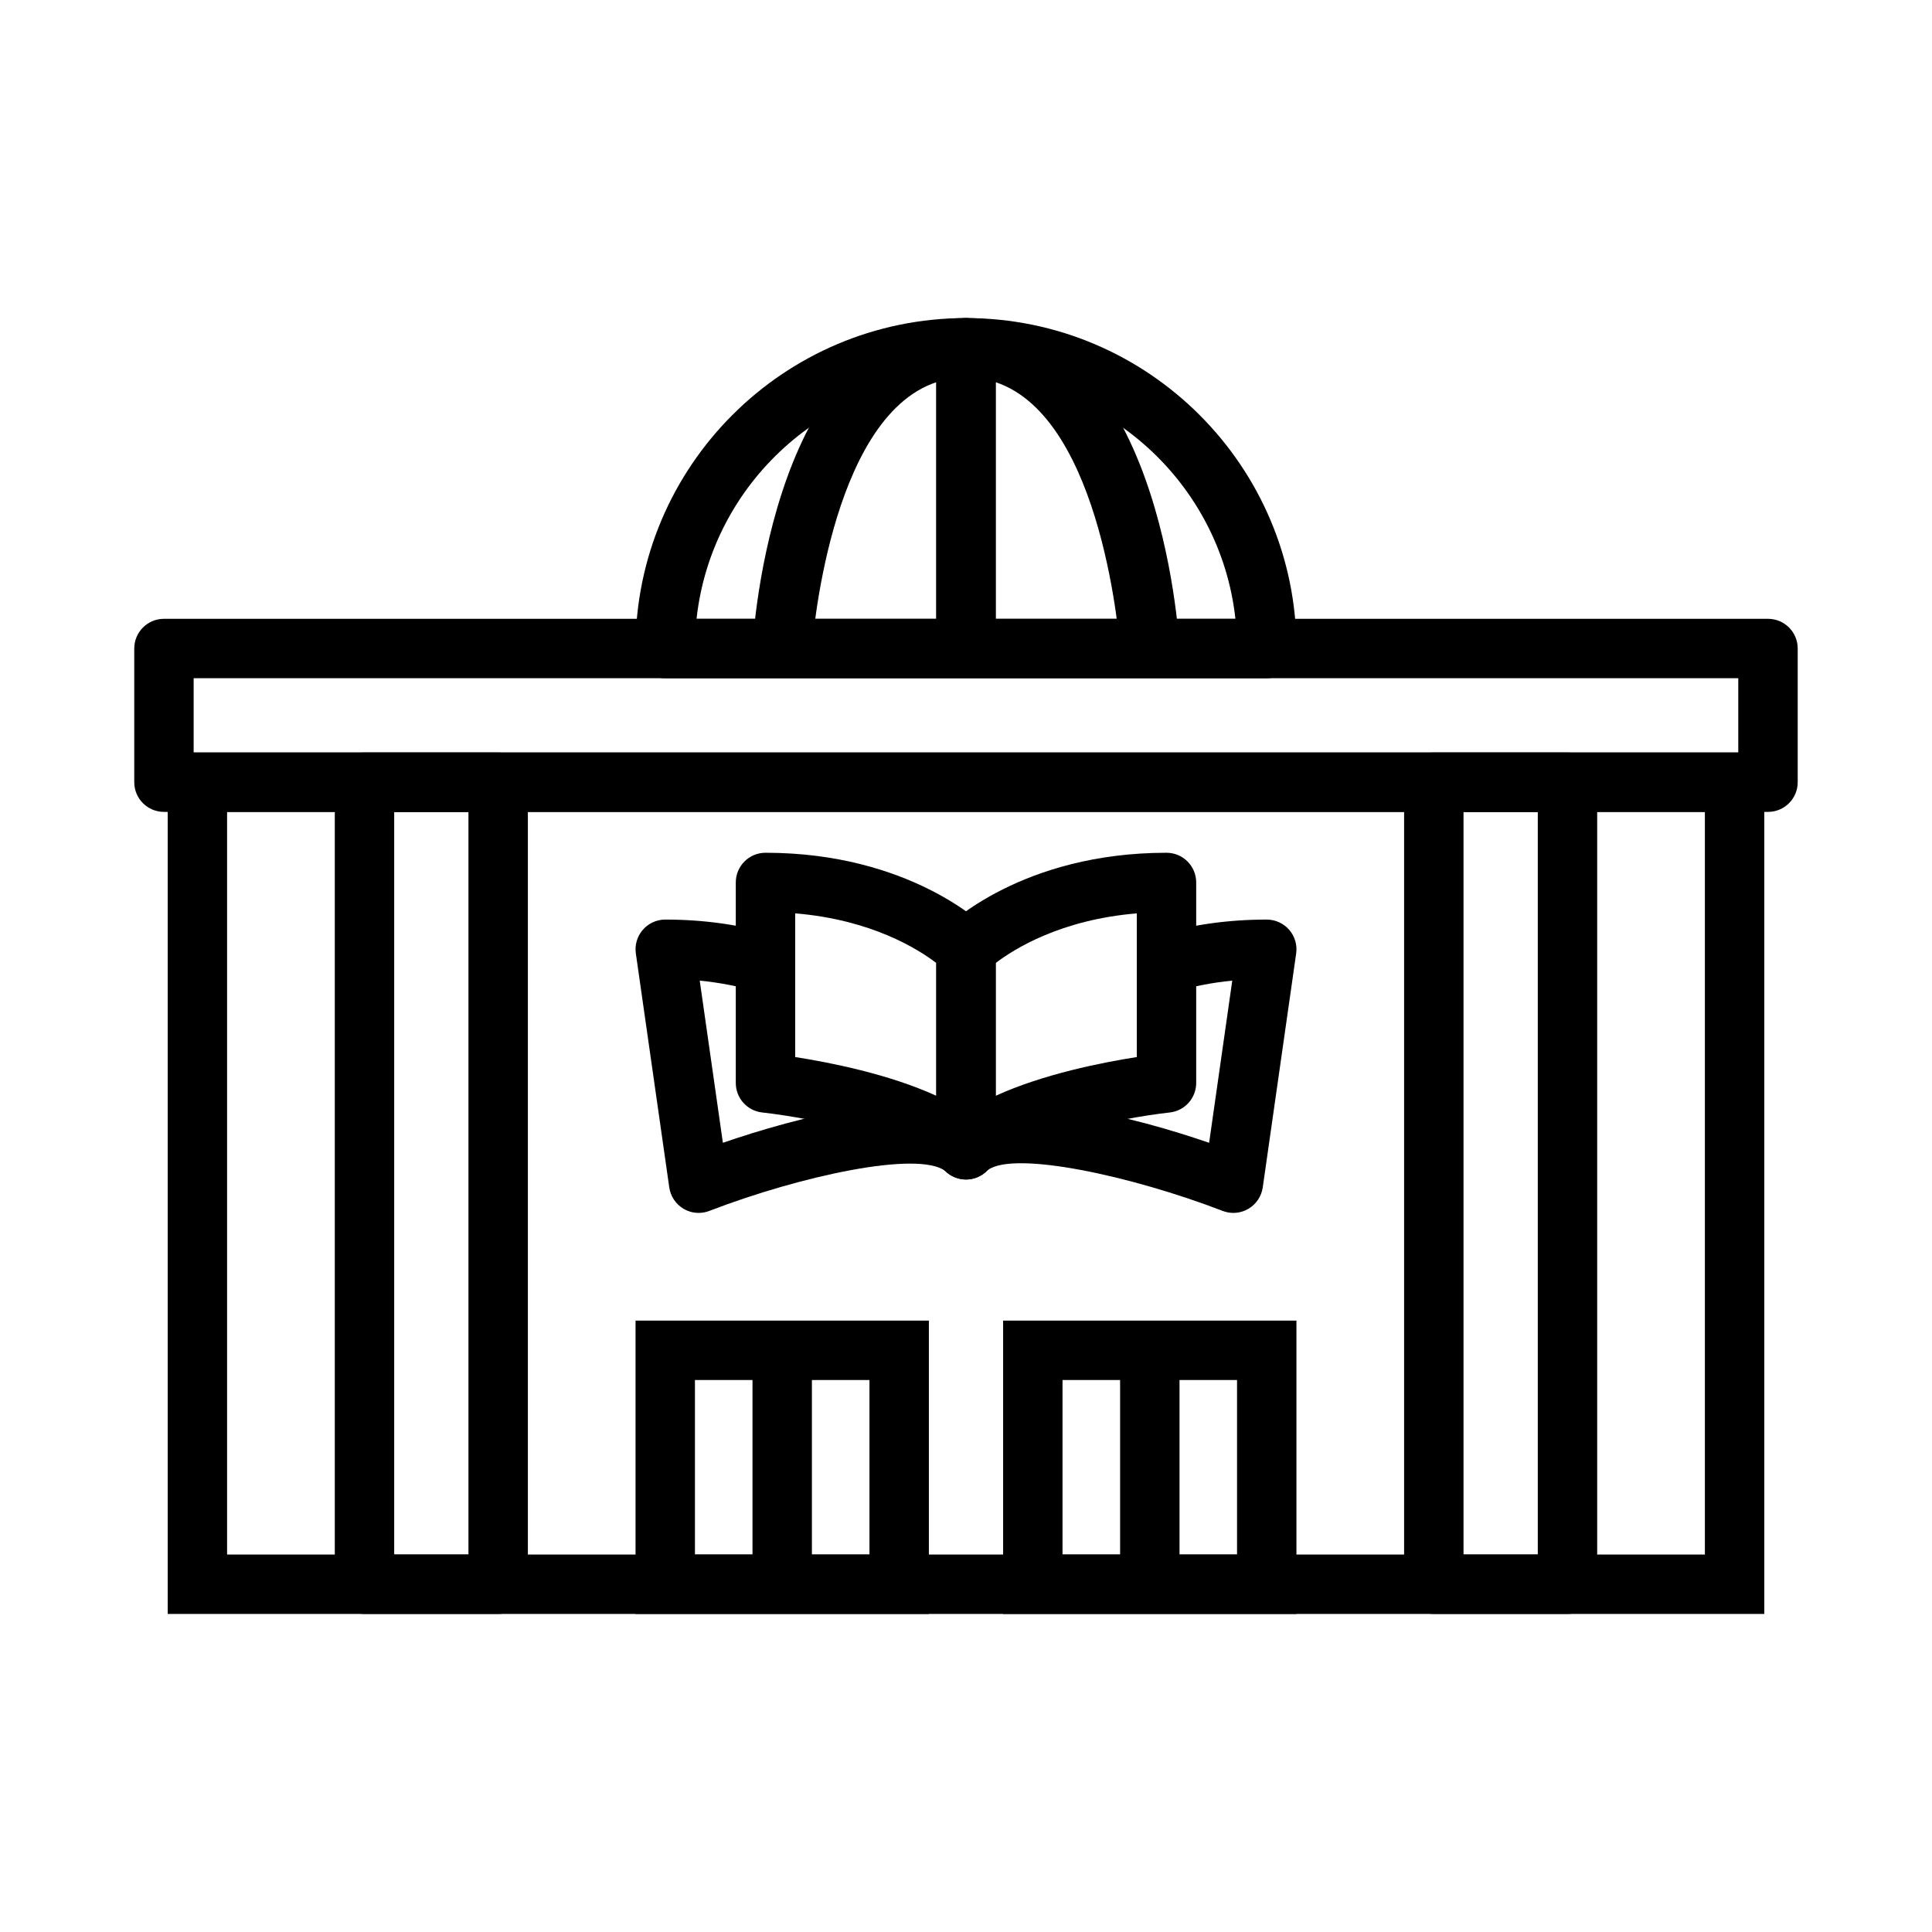
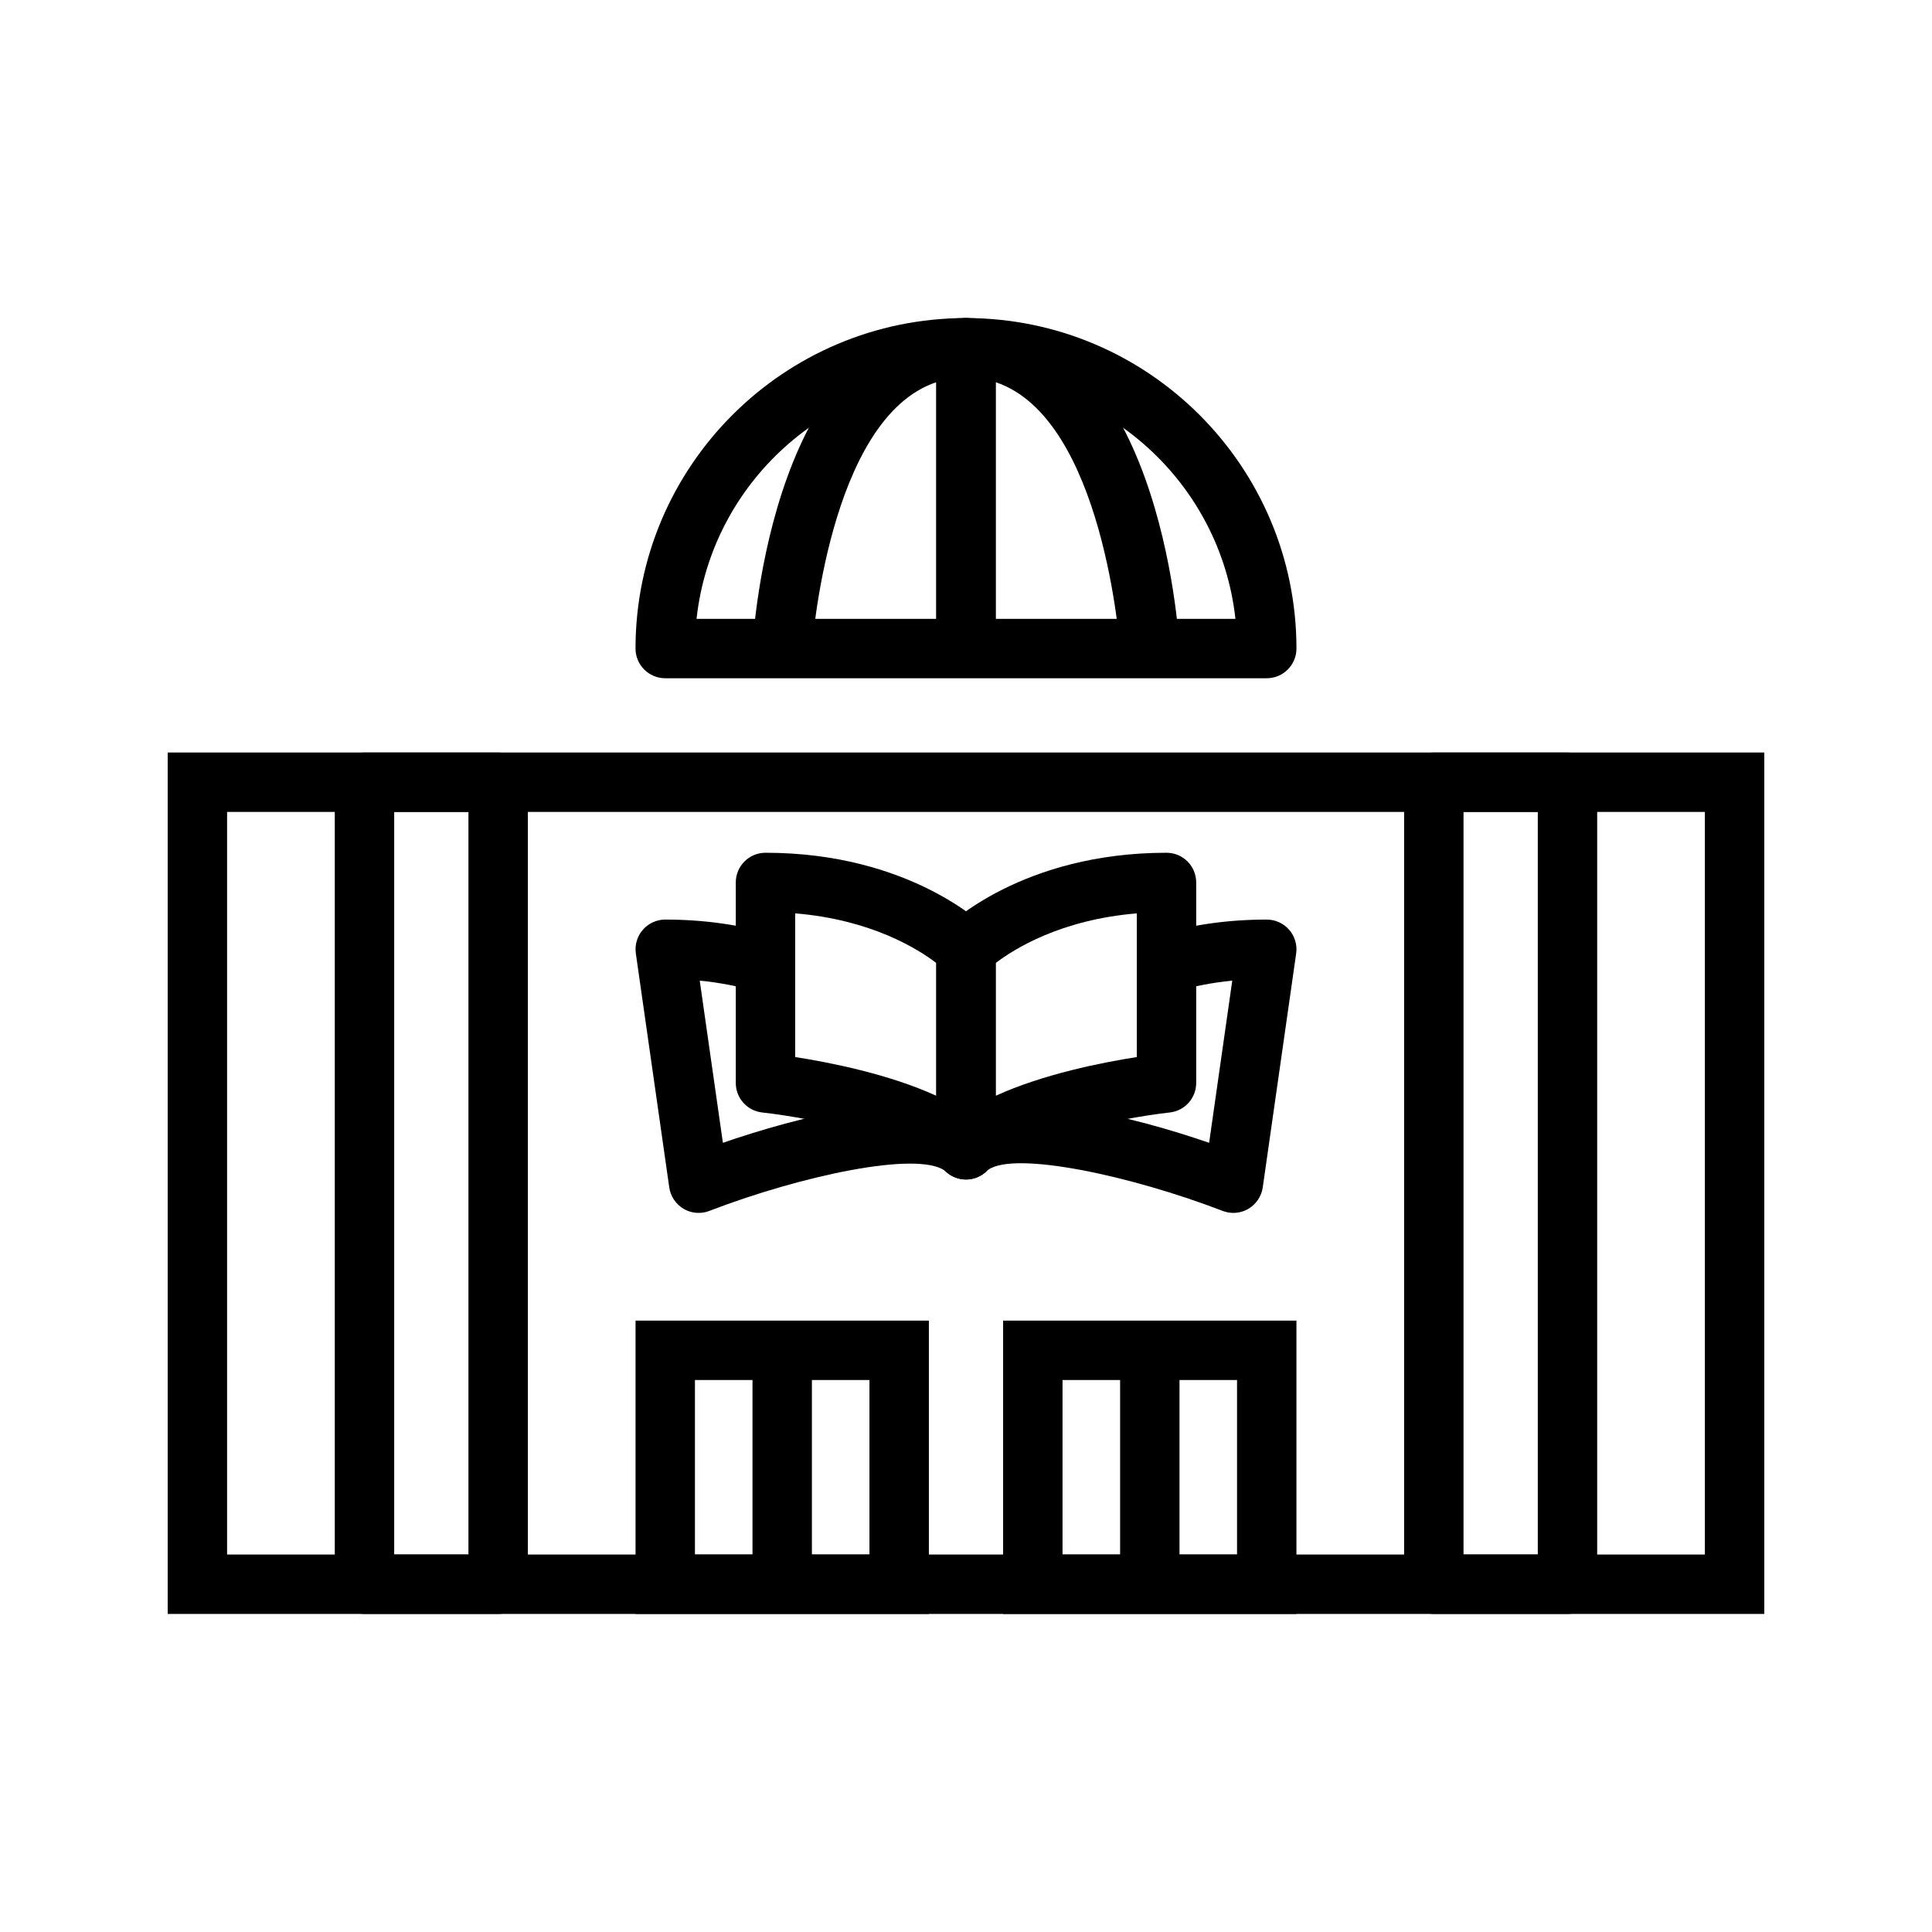
<svg xmlns="http://www.w3.org/2000/svg" fill="#000000" width="800px" height="800px" version="1.1" viewBox="144 144 512 512">
  <g>
    <path d="m611.56 571.71h-423.12v-228.29h423.12zm-407.38-15.742h391.63v-196.8h-391.63z" />
    <path d="m390.16 571.71h-77.734v-77.734h77.734zm-61.992-15.742h46.25v-46.25h-46.25z" />
    <path d="m343.42 501.84h15.742v61.992h-15.742z" />
    <path d="m487.57 571.71h-77.734v-77.734h77.734zm-61.992-15.742h46.25v-46.25h-46.25z" />
    <path d="m440.84 501.84h15.742v61.992h-15.742z" />
    <path d="m400 456.58c-1.016 0-2.039-0.195-3.012-0.602-2.945-1.215-4.863-4.086-4.863-7.269v-53.137c0-2.086 0.832-4.09 2.305-5.566 0.816-0.816 20.461-20.016 58.703-20.016 4.352 0 7.871 3.523 7.871 7.871v53.137c0 4.008-3.012 7.375-7.004 7.82-14.352 1.605-40.207 7.223-48.438 15.457-1.504 1.504-3.516 2.305-5.562 2.305zm7.871-57.371v35.188c12.578-5.762 28.312-8.848 37.391-10.266v-38.078c-20.172 1.672-32.531 9.441-37.391 13.156z" />
    <path d="m470.85 465.43c-0.953 0-1.914-0.172-2.828-0.527-24.309-9.344-55.098-15.953-62.191-10.867l-11.395-10.902c0.551-0.551 1.223-1.113 1.914-1.664 14.762-10.582 49.125-1.121 68.082 5.383l6.133-42.977c-5.305 0.523-10.379 1.508-15.16 2.949l-4.535-15.074c8.934-2.691 18.633-4.055 28.836-4.055 2.281 0 4.449 0.992 5.949 2.715 1.492 1.727 2.168 4.012 1.844 6.273l-8.855 61.992c-0.34 2.371-1.746 4.457-3.812 5.672-1.223 0.719-2.598 1.082-3.981 1.082z" />
    <path d="m329.15 465.43c-1.383 0-2.762-0.363-3.984-1.082-2.062-1.215-3.469-3.301-3.805-5.672l-8.855-61.992c-0.324-2.262 0.352-4.547 1.844-6.273 1.496-1.723 3.664-2.715 5.945-2.715 10.207 0 19.906 1.363 28.84 4.055l-4.543 15.074c-4.777-1.441-9.852-2.426-15.156-2.949l6.137 42.973c18.941-6.504 53.266-16.008 67.77-5.606 1 0.777 1.672 1.34 2.223 1.891l-11.133 11.133c-7.363-5.316-38.141 1.285-62.457 10.637-0.906 0.355-1.867 0.527-2.824 0.527z" />
    <path d="m400 456.58c-2.047 0-4.059-0.801-5.566-2.305-8.258-8.258-34.094-13.859-48.438-15.457-3.988-0.441-7.004-3.809-7.004-7.82v-53.137c0-4.348 3.523-7.871 7.871-7.871 38.246 0 57.887 19.199 58.703 20.02 1.473 1.473 2.305 3.477 2.305 5.562v53.137c0 3.184-1.918 6.055-4.859 7.273-0.977 0.402-2 0.598-3.012 0.598zm-45.266-32.453c9.082 1.418 24.82 4.504 37.391 10.266v-35.188c-4.856-3.715-17.219-11.484-37.391-13.156z" />
-     <path d="m612.54 359.16h-425.09c-4.348 0-7.871-3.523-7.871-7.871v-35.426c0-4.348 3.523-7.871 7.871-7.871h425.09c4.352 0 7.871 3.523 7.871 7.871v35.426c0 4.344-3.519 7.871-7.871 7.871zm-417.22-15.746h409.34v-19.68h-409.34z" />
    <path d="m479.7 323.74h-159.41c-4.348 0-7.871-3.523-7.871-7.871 0-48.289 39.285-87.578 87.578-87.578s87.578 39.285 87.578 87.578c-0.004 4.348-3.523 7.871-7.875 7.871zm-151.11-15.742h142.81c-3.93-35.922-34.457-63.961-71.402-63.961-36.953 0-67.477 28.039-71.406 63.961z" />
    <path d="m359.15 316.31-15.723-0.879c0.199-3.559 5.43-87.141 56.57-87.141 4.348 0 7.871 3.523 7.871 7.871v79.703h-15.742v-70.574c-28.633 9.559-32.941 70.355-32.977 71.02z" />
    <path d="m440.85 316.31c-0.039-0.664-4.344-61.461-32.98-71.02v70.578h-15.742v-79.703c0-4.348 3.523-7.871 7.871-7.871 51.137 0 56.371 83.582 56.566 87.137z" />
    <path d="m276.02 571.71h-35.426c-4.348 0-7.871-3.523-7.871-7.871v-212.54c0-4.348 3.523-7.871 7.871-7.871h35.426c4.348 0 7.871 3.523 7.871 7.871v212.54c0 4.348-3.523 7.871-7.871 7.871zm-27.555-15.742h19.68v-196.8h-19.68z" />
    <path d="m559.4 571.71h-35.426c-4.352 0-7.871-3.523-7.871-7.871v-212.54c0-4.348 3.519-7.871 7.871-7.871h35.426c4.352 0 7.871 3.523 7.871 7.871v212.54c0 4.348-3.519 7.871-7.871 7.871zm-27.551-15.742h19.68v-196.8h-19.68z" />
  </g>
</svg>